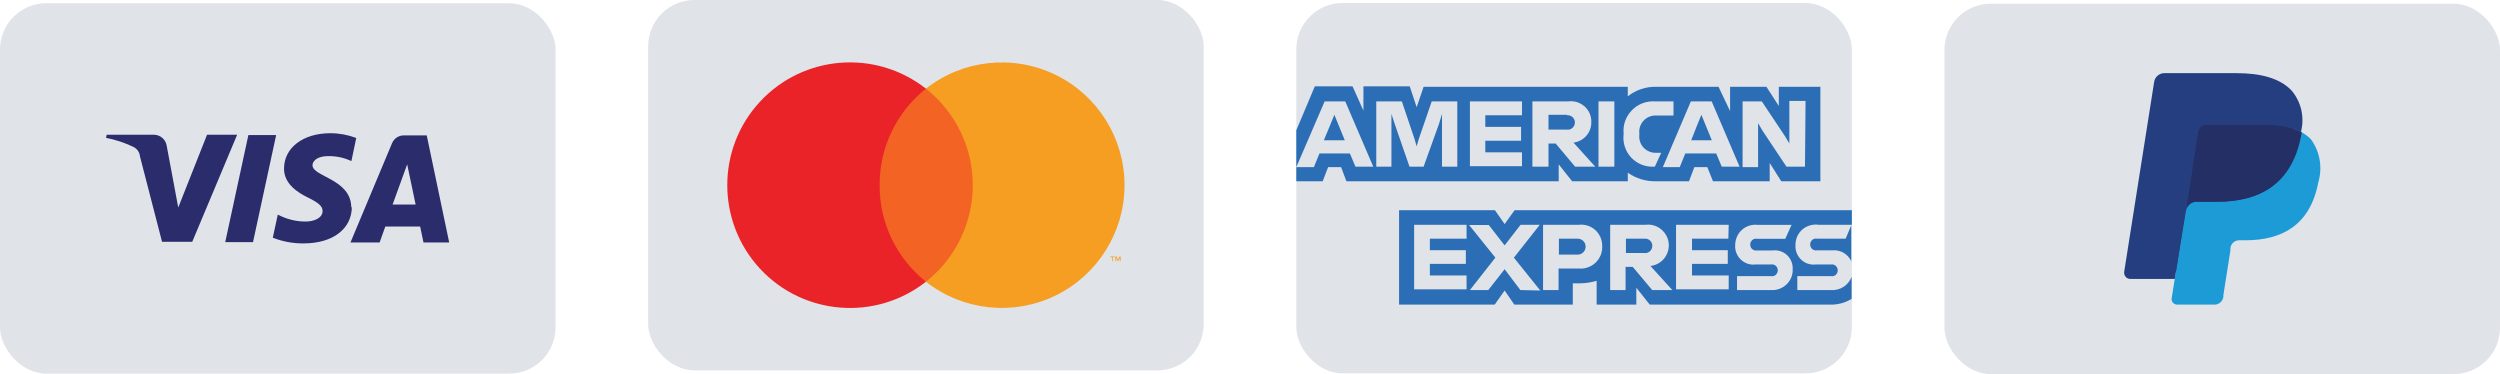
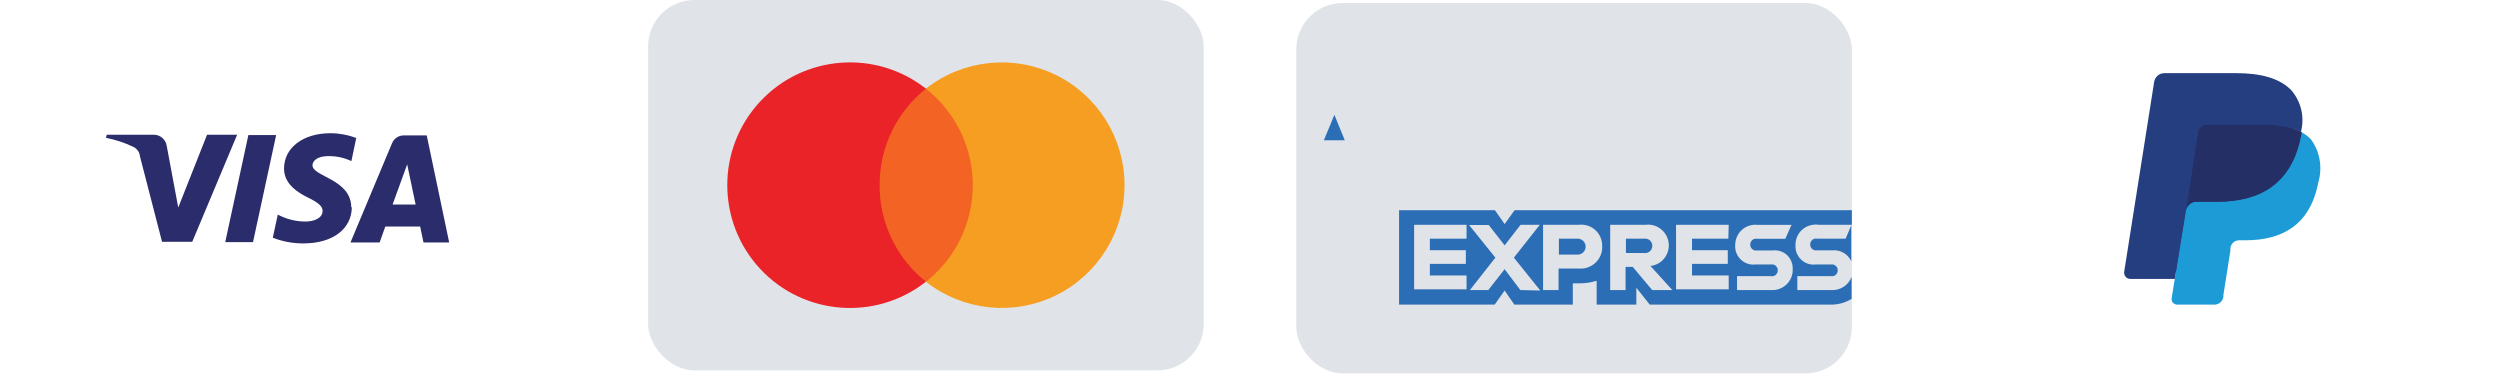
<svg xmlns="http://www.w3.org/2000/svg" id="Payment-Methods" viewBox="0 0 216 32.32">
  <defs>
    <style>
      .cls-1 {
        fill: #2a2c6b;
      }

      .cls-1, .cls-2, .cls-3, .cls-4, .cls-5, .cls-6, .cls-7, .cls-8, .cls-9, .cls-10 {
        stroke-width: 0px;
      }

      .cls-11 {
        opacity: 0;
      }

      .cls-2 {
        fill: #f59e21;
      }

      .cls-3 {
        fill: #253e80;
      }

      .cls-4 {
        fill: #f26324;
      }

      .cls-5 {
        fill: #e92328;
      }

      .cls-6 {
        fill: #2b6eb6;
      }

      .cls-7 {
        fill: #1d9bd7;
      }

      .cls-8 {
        fill: #242f65;
      }

      .cls-9 {
        fill: #fff;
      }

      .cls-10 {
        fill: #e0e3e8;
      }
    </style>
  </defs>
  <g id="visa-light-large">
-     <rect class="cls-10" y=".28" width="48" height="32" rx="4" ry="4" />
    <path class="cls-1" d="M23.86,11.67l-2,9.25h-2.4l2-9.25h2.4ZM33.92,17.67l1.26-3.47.73,3.47h-1.99ZM36.59,20.95h2.22l-1.94-9.25h-2c-.44,0-.83.27-1,.68l-3.59,8.57h2.52l.49-1.38h3.01l.29,1.38ZM30.35,17.95c.01-2.49-3.35-2.67-3.35-3.67,0-.33.32-.68,1-.77.81-.08,1.63.06,2.36.41l.42-2c-.72-.27-1.47-.41-2.24-.41-2.36,0-4,1.26-4,3.06,0,1.33,1.19,2.07,2.09,2.51.9.44,1.25.75,1.24,1.15,0,.62-.74.9-1.43.91-.85.01-1.69-.2-2.44-.6l-.43,2c.85.33,1.75.5,2.66.49,2.51,0,4.16-1.24,4.17-3.16M20.49,11.64l-3.88,9.25h-2.61l-1.91-7.39c-.03-.35-.25-.66-.57-.81-.75-.36-1.54-.62-2.36-.78l.06-.27h4.07c.55,0,1.02.4,1.11.94l1,5.35,2.49-6.29h2.6Z" />
  </g>
  <g id="mastercard-light-large">
    <rect class="cls-10" x="56" width="48" height="32" rx="4" ry="4" />
    <g>
      <g class="cls-11">
        <rect class="cls-9" x="60.65" y="3.2" width="38.71" height="25.6" />
      </g>
      <rect class="cls-4" x="74.9" y="7.66" width="10.21" height="16.68" />
      <path class="cls-5" d="M76,16c-.02-3.25,1.46-6.32,4-8.34-4.35-3.42-10.6-2.92-14.35,1.14-3.75,4.06-3.75,10.33,0,14.4,3.75,4.06,10,4.56,14.35,1.14-2.54-2.02-4.02-5.09-4-8.34Z" />
-       <path class="cls-2" d="M96.14,22.57v-.34h.15v-.07h-.35v.07h.14v.34h.06ZM96.82,22.57v-.41h-.1l-.12.29-.13-.29h-.1v.41h.07v-.31l.12.27h.08l.11-.27v.31h.07Z" />
      <path class="cls-2" d="M97.16,16c0,4.06-2.32,7.76-5.97,9.54-3.65,1.77-7.99,1.31-11.19-1.2,4.6-3.62,5.4-10.29,1.78-14.89-.52-.67-1.12-1.27-1.78-1.79,3.19-2.51,7.54-2.97,11.19-1.2,3.65,1.77,5.97,5.48,5.97,9.54h0Z" />
    </g>
  </g>
  <g id="americanexpress-light-large">
    <rect class="cls-10" x="112" y=".26" width="48" height="32" rx="4" ry="4" />
    <g>
      <polygon class="cls-6" points="115.65 10.8 116.19 12.12 114.38 12.12 114.93 10.8 115.29 9.92 115.65 10.8" />
-       <path class="cls-6" d="M135.37,9.96h-1.58v1.24h1.58c.18.03.36-.03.49-.15.14-.12.21-.29.21-.47,0-.18-.08-.35-.21-.47-.13-.12-.31-.17-.49-.15h0ZM135.37,9.96h-1.58v1.24h1.58c.18.03.36-.03.49-.15.14-.12.21-.29.21-.47,0-.18-.08-.35-.21-.47-.13-.12-.31-.17-.49-.15h0ZM135.37,9.96h-1.58v1.24h1.58c.18.03.36-.03.49-.15.14-.12.21-.29.21-.47,0-.18-.08-.35-.21-.47-.13-.12-.31-.17-.49-.15h0ZM147.29,10.8l-.29-.88h0l-.36.88-.52,1.32h1.78l-.61-1.32ZM147.29,10.8l-.29-.88h0l-.36.88-.52,1.32h1.78l-.61-1.32ZM135.37,9.96h-1.58v1.24h1.58c.18.03.36-.03.49-.15.14-.12.21-.29.21-.47,0-.18-.08-.35-.21-.47-.13-.12-.31-.17-.49-.15h0ZM135.37,9.96h-1.58v1.24h1.58c.18.03.36-.03.49-.15.14-.12.21-.29.21-.47,0-.18-.08-.35-.21-.47-.13-.12-.31-.17-.49-.15h0ZM147.29,10.8l-.29-.88h0l-.36.88-.52,1.32h1.78l-.61-1.32ZM147.29,10.8l-.29-.88h0l-.36.88-.52,1.32h1.78l-.61-1.32ZM135.37,9.96h-1.58v1.24h1.58c.18.03.36-.03.49-.15.14-.12.21-.29.21-.47,0-.18-.08-.35-.21-.47-.13-.12-.31-.17-.49-.15h0ZM135.37,9.96h-1.58v1.24h1.58c.18.03.36-.03.49-.15.14-.12.21-.29.21-.47,0-.18-.08-.35-.21-.47-.13-.12-.31-.17-.49-.15h0ZM147.29,10.8l-.29-.88h0l-.36.88-.52,1.32h1.78l-.61-1.32ZM147.29,10.8l-.29-.88h0l-.36.88-.52,1.32h1.78l-.61-1.32ZM135.37,9.96h-1.58v1.24h1.58c.18.03.36-.03.49-.15.14-.12.21-.29.21-.47,0-.18-.08-.35-.21-.47-.13-.12-.31-.17-.49-.15h0ZM135.37,9.96h-1.58v1.24h1.58c.18.03.36-.03.49-.15.14-.12.21-.29.21-.47,0-.18-.08-.35-.21-.47-.13-.12-.31-.17-.49-.15h0ZM147.29,10.8l-.29-.88h0l-.36.88-.52,1.32h1.78l-.61-1.32ZM147.29,10.8l-.29-.88h0l-.36.88-.52,1.32h1.78l-.61-1.32ZM135.37,9.96h-1.58v1.24h1.58c.18.03.36-.03.49-.15.14-.12.21-.29.21-.47,0-.18-.08-.35-.21-.47-.13-.12-.31-.17-.49-.15h0ZM135.37,9.96h-1.58v1.24h1.58c.18.03.36-.03.49-.15.14-.12.21-.29.21-.47,0-.18-.08-.35-.21-.47-.13-.12-.31-.17-.49-.15h0ZM147.29,10.8l-.29-.88h0l-.36.88-.52,1.32h1.78l-.61-1.32ZM147.29,10.8l-.29-.88h0l-.36.88-.52,1.32h1.78l-.61-1.32ZM135.37,9.96h-1.58v1.24h1.58c.18.03.36-.03.49-.15.14-.12.21-.29.21-.47,0-.18-.08-.35-.21-.47-.13-.12-.31-.17-.49-.15h0ZM153.69,7.5v1.66l-1.07-1.66h-3.14v2.1l-1-2.1h-5.34c-.9-.03-1.79.26-2.5.82v-.82h-17.64l-.6,1.76-.6-1.8h-4v2.1l-.94-2.1h-3.26l-1.6,3.8v4.4h2.28l.47-1.22h1.12l.46,1.22h18.34v-1.46l1.16,1.46h4.81v-.74c.71.5,1.55.76,2.42.74h2.87l.46-1.22h1.12l.49,1.22h4.9v-1.58l1,1.58h3.38V7.5h-3.59ZM117.11,14.4l-.48-1.14h-2.63l-.48,1.18h-1.52l2.45-5.68h1.78l2.42,5.64h-1.54ZM125.91,14.4h-1.32v-4.56h0l-.26.86-1.33,3.7h-1.22l-1.28-3.7-.28-.86h0v4.56h-1.31v-5.64h2.21l1.1,3.26.18.62h0l.18-.62,1.12-3.26h2.21v5.64ZM131.5,9.96h-3.17v1h3.09v1.2h-3.09v1h3.17v1.2h-4.5v-5.6h4.5v1.2ZM136.09,14.4l-1.68-2h-.62v2h-1.39v-5.64h3.09c.51-.07,1.02.09,1.41.43s.6.83.59,1.35c.02.9-.64,1.67-1.54,1.78l1.88,2.08h-1.74ZM139.48,14.4h-1.37v-5.64h1.37v5.64ZM142.98,14.4h-.08c-.74.04-1.45-.25-1.96-.78-.5-.54-.75-1.27-.66-2v-.08c-.07-.75.19-1.48.72-2.02.52-.54,1.26-.81,2-.76h1.59v1.22h-1.49c-.41-.02-.81.14-1.09.44s-.42.71-.37,1.12v.08c-.05.41.08.83.36,1.13s.69.47,1.1.45h.43l-.55,1.2ZM148.76,14.4l-.48-1.14h-2.67l-.48,1.18h-1.46l2.42-5.68h1.8l2.41,5.64h-1.54ZM155.95,14.4h-1.6l-2.09-3.14-.36-.62h0v3.8h-1.34v-5.68h1.66l2,3,.38.64h0v-3.68h1.4l-.05,5.68ZM147,9.92h0l-.36.88-.52,1.32h1.78l-.54-1.32-.36-.88ZM135.42,9.92h-1.63v1.24h1.58c.18.03.36-.03.49-.15.14-.12.21-.29.21-.47-.01-.17-.09-.33-.23-.44s-.3-.16-.47-.14l.05-.04ZM135.42,9.92h-1.63v1.24h1.58c.18.03.36-.03.49-.15.14-.12.21-.29.21-.47-.01-.17-.09-.33-.23-.44s-.3-.16-.47-.14l.05-.04ZM147.34,10.76l-.34-.84h0l-.36.88-.52,1.32h1.78l-.56-1.36ZM147.34,10.76l-.34-.84h0l-.36.88-.52,1.32h1.78l-.56-1.36ZM135.37,9.96h-1.58v1.24h1.58c.18.03.36-.03.49-.15.14-.12.21-.29.21-.47,0-.18-.08-.35-.21-.47-.13-.12-.31-.17-.49-.15h0ZM135.37,9.96h-1.58v1.24h1.58c.18.03.36-.03.49-.15.14-.12.21-.29.21-.47,0-.18-.08-.35-.21-.47-.13-.12-.31-.17-.49-.15h0ZM147.29,10.8l-.29-.88h0l-.36.88-.52,1.32h1.78l-.61-1.32ZM147.29,10.8l-.29-.88h0l-.36.88-.52,1.32h1.78l-.61-1.32ZM135.37,9.96h-1.58v1.24h1.58c.18.03.36-.03.49-.15.14-.12.21-.29.21-.47,0-.18-.08-.35-.21-.47-.13-.12-.31-.17-.49-.15h0ZM135.37,9.96h-1.58v1.24h1.58c.18.03.36-.03.49-.15.14-.12.21-.29.21-.47,0-.18-.08-.35-.21-.47-.13-.12-.31-.17-.49-.15h0ZM147.29,10.8l-.29-.88h0l-.36.88-.52,1.32h1.78l-.61-1.32ZM147.29,10.8l-.29-.88h0l-.36.88-.52,1.32h1.78l-.61-1.32ZM135.37,9.96h-1.58v1.24h1.58c.18.03.36-.03.49-.15.14-.12.21-.29.21-.47,0-.18-.08-.35-.21-.47-.13-.12-.31-.17-.49-.15h0ZM135.37,9.96h-1.58v1.24h1.58c.18.03.36-.03.49-.15.14-.12.21-.29.21-.47,0-.18-.08-.35-.21-.47-.13-.12-.31-.17-.49-.15h0ZM147.29,10.8l-.29-.88h0l-.36.88-.52,1.32h1.78l-.61-1.32ZM147.29,10.8l-.29-.88h0l-.36.88-.52,1.32h1.78l-.61-1.32ZM135.37,9.96h-1.58v1.24h1.58c.18.03.36-.03.49-.15.14-.12.21-.29.21-.47,0-.18-.08-.35-.21-.47-.13-.12-.31-.17-.49-.15h0ZM135.37,9.96h-1.58v1.24h1.58c.18.03.36-.03.49-.15.14-.12.21-.29.21-.47,0-.18-.08-.35-.21-.47-.13-.12-.31-.17-.49-.15h0ZM135.37,9.96h-1.58v1.24h1.58c.18.03.36-.03.49-.15.14-.12.21-.29.21-.47,0-.18-.08-.35-.21-.47-.13-.12-.31-.17-.49-.15h0ZM135.37,9.96h-1.58v1.24h1.58c.18.03.36-.03.49-.15.14-.12.21-.29.21-.47,0-.18-.08-.35-.21-.47-.13-.12-.31-.17-.49-.15h0ZM135.37,9.96h-1.58v1.24h1.58c.18.03.36-.03.49-.15.14-.12.21-.29.21-.47,0-.18-.08-.35-.21-.47-.13-.12-.31-.17-.49-.15h0Z" />
      <path class="cls-6" d="M136.31,20.62h-1.62v1.38h1.62c.38,0,.69-.31.69-.69s-.31-.69-.69-.69h0ZM136.31,20.62h-1.62v1.38h1.62c.38,0,.69-.31.69-.69s-.31-.69-.69-.69h0ZM136.31,20.62h-1.62v1.38h1.62c.38,0,.69-.31.69-.69s-.31-.69-.69-.69h0ZM142.06,20.62h-1.58v1.24h1.58c.18.03.36-.03.49-.15.14-.12.21-.29.21-.47,0-.18-.07-.35-.21-.47s-.31-.17-.49-.15h0ZM142.06,20.62h-1.58v1.24h1.58c.18.03.36-.03.49-.15.14-.12.21-.29.21-.47,0-.18-.07-.35-.21-.47s-.31-.17-.49-.15h0ZM136.31,20.62h-1.62v1.38h1.62c.38,0,.69-.31.69-.69s-.31-.69-.69-.69h0ZM136.31,20.62h-1.62v1.38h1.62c.38,0,.69-.31.69-.69s-.31-.69-.69-.69h0ZM142.06,20.62h-1.58v1.24h1.58c.18.03.36-.03.49-.15.14-.12.21-.29.21-.47,0-.18-.07-.35-.21-.47s-.31-.17-.49-.15h0ZM159.46,20.62h-2.46c-.2-.04-.41.04-.52.22-.11.17-.11.4,0,.57.11.17.32.26.52.22h1.31c.69-.07,1.35.31,1.64.94v-3.1l-.49,1.16ZM142.06,20.62h-1.58v1.24h1.58c.18.03.36-.03.49-.15.14-.12.21-.29.21-.47,0-.18-.07-.35-.21-.47s-.31-.17-.49-.15h0ZM136.31,20.62h-1.62v1.38h1.62c.38,0,.69-.31.69-.69s-.31-.69-.69-.69h0ZM157.07,19.42h2.93v-1.26h-29.14l-.86,1.2-.84-1.2h-8.28v8.16h8.26l.86-1.22.84,1.22h5.05v-1.84h.56c.51,0,1.01-.07,1.5-.22v2.06h3.43v-1.46l1.16,1.46h15.62c.64.01,1.27-.16,1.82-.5v-1.9c-.28.75-1.03,1.21-1.82,1.14h-2.87v-1.2h2.89c.2.04.41-.04.52-.22.11-.17.11-.4,0-.57-.11-.17-.32-.26-.52-.22h-1.29c-.46.06-.93-.09-1.27-.42-.34-.32-.52-.78-.49-1.24-.01-.51.19-.99.56-1.33s.88-.5,1.38-.45ZM126.71,20.62h-3.17v1h3.11v1.18h-3.11v1h3.17v1.2h-4.53v-5.58h4.53v1.2ZM131.36,25.06l-1.36-1.8-1.41,1.8h-1.59l2.2-2.8-2.27-2.82h1.7l1.37,1.76,1.38-1.78h1.66l-2.24,2.84,2.28,2.84-1.72-.04ZM136.36,23.2h-1.7v1.86h-1.34v-5.64h3.11c.52-.06,1.05.12,1.43.48.38.36.59.87.57,1.4.02.53-.2,1.05-.59,1.41-.39.36-.92.54-1.45.49h-.03ZM142.75,25.06l-1.68-2h-.62v2h-1.33v-5.64h3.06c.64-.08,1.26.19,1.65.71s.46,1.19.21,1.78c-.25.59-.8,1-1.44,1.07l1.89,2.08h-1.74ZM149.33,20.62h-3.14v1h3.09v1.18h-3.09v1h3.17v1.2h-4.55v-5.58h4.55l-.03,1.2ZM153,25.06h-2.92v-1.2h2.92c.2.04.41-.04.52-.22.11-.17.11-.4,0-.57-.11-.17-.32-.26-.52-.22h-1.32c-.46.06-.93-.09-1.27-.42-.34-.32-.52-.78-.49-1.24,0-.5.2-.98.57-1.32.37-.34.87-.5,1.37-.44h2.93l-.54,1.2h-2.43c-.2-.04-.41.04-.52.22-.11.17-.11.4,0,.57.11.17.32.26.52.22h1.31c.46-.06.92.08,1.26.39.34.31.52.76.5,1.23.02.5-.18.98-.54,1.32s-.85.52-1.35.48h0ZM142.06,20.62h-1.58v1.24h1.58c.18.03.36-.03.49-.15.14-.12.21-.29.21-.47,0-.18-.07-.35-.21-.47s-.31-.17-.49-.15h0ZM136.31,20.62h-1.62v1.38h1.62c.38,0,.69-.31.69-.69s-.31-.69-.69-.69h0ZM136.31,20.62h-1.62v1.38h1.62c.38,0,.69-.31.69-.69s-.31-.69-.69-.69h0ZM142.06,20.62h-1.58v1.24h1.58c.18.03.36-.03.49-.15.14-.12.21-.29.21-.47,0-.18-.07-.35-.21-.47s-.31-.17-.49-.15h0ZM142.06,20.62h-1.58v1.24h1.58c.18.03.36-.03.49-.15.14-.12.21-.29.21-.47,0-.18-.07-.35-.21-.47s-.31-.17-.49-.15h0ZM136.31,20.62h-1.62v1.38h1.62c.38,0,.69-.31.69-.69s-.31-.69-.69-.69h0ZM136.31,20.62h-1.62v1.38h1.62c.38,0,.69-.31.69-.69s-.31-.69-.69-.69h0ZM142.06,20.62h-1.58v1.24h1.58c.18.03.36-.03.49-.15.14-.12.21-.29.21-.47,0-.18-.07-.35-.21-.47s-.31-.17-.49-.15h0ZM142.06,20.62h-1.58v1.24h1.58c.18.03.36-.03.49-.15.14-.12.21-.29.21-.47,0-.18-.07-.35-.21-.47s-.31-.17-.49-.15h0ZM136.31,20.62h-1.62v1.38h1.62c.38,0,.69-.31.69-.69s-.31-.69-.69-.69h0Z" />
    </g>
  </g>
  <g id="paypal-light-large">
-     <rect class="cls-10" x="168" y=".32" width="48" height="32" rx="4" ry="4" />
    <g>
      <path class="cls-3" d="M188.34,25.64l.35-2.2h-4.46l2.56-16.26c0-.05.03-.1.07-.13.04-.03.09-.05.14-.05h6.21c2.07,0,3.49.43,4.24,1.28.33.36.56.79.67,1.27.12.58.12,1.17,0,1.75v.5l.35.2c.27.13.51.31.71.53.31.37.5.82.57,1.29.07.62.05,1.25-.08,1.86-.13.74-.39,1.46-.77,2.11-.31.52-.72.98-1.21,1.33-.5.34-1.05.59-1.63.73-.65.16-1.33.25-2,.24h-.49c-.34,0-.68.12-.94.34-.27.22-.44.54-.49.88v.2l-.61,3.88v.15s0,.05,0,.08h-.06l-3.13.02Z" />
      <path class="cls-7" d="M198.8,11.4l-.06.37c-.82,4.2-3.63,5.66-7.21,5.66h-1.82c-.44,0-.81.32-.88.75l-.93,5.92-.27,1.68c-.02.13.02.27.11.37.09.1.22.16.35.17h3.24c.38,0,.71-.28.77-.66v-.16l.61-3.87v-.21c.05-.38.38-.66.76-.66h.53c3.13,0,5.59-1.27,6.3-5,.38-1.27.15-2.66-.64-3.73-.25-.26-.54-.47-.86-.63h0Z" />
      <path class="cls-8" d="M197.94,11.06l-.38-.1-.42-.08c-.53-.08-1.06-.12-1.6-.11h-4.88c-.11,0-.23.02-.33.07-.23.11-.39.33-.43.58l-1,6.57v.19c.07-.43.44-.75.88-.75h1.82c3.58,0,6.39-1.46,7.21-5.66l.06-.37c-.22-.11-.44-.2-.67-.28l-.26-.06Z" />
      <path class="cls-3" d="M189.9,11.42c.04-.25.2-.47.43-.58.1-.05.22-.07.33-.07h4.88c.54,0,1.07.03,1.6.11l.42.08.38.1.19.06c.23.08.45.17.67.28.33-1.25.03-2.58-.8-3.57-1-1.06-2.64-1.51-4.78-1.51h-6.22c-.44,0-.81.32-.88.75l-2.59,16.41c-.02.15.02.31.12.43.1.12.25.19.41.19h3.84l1-6.11,1-6.57Z" />
    </g>
  </g>
</svg>